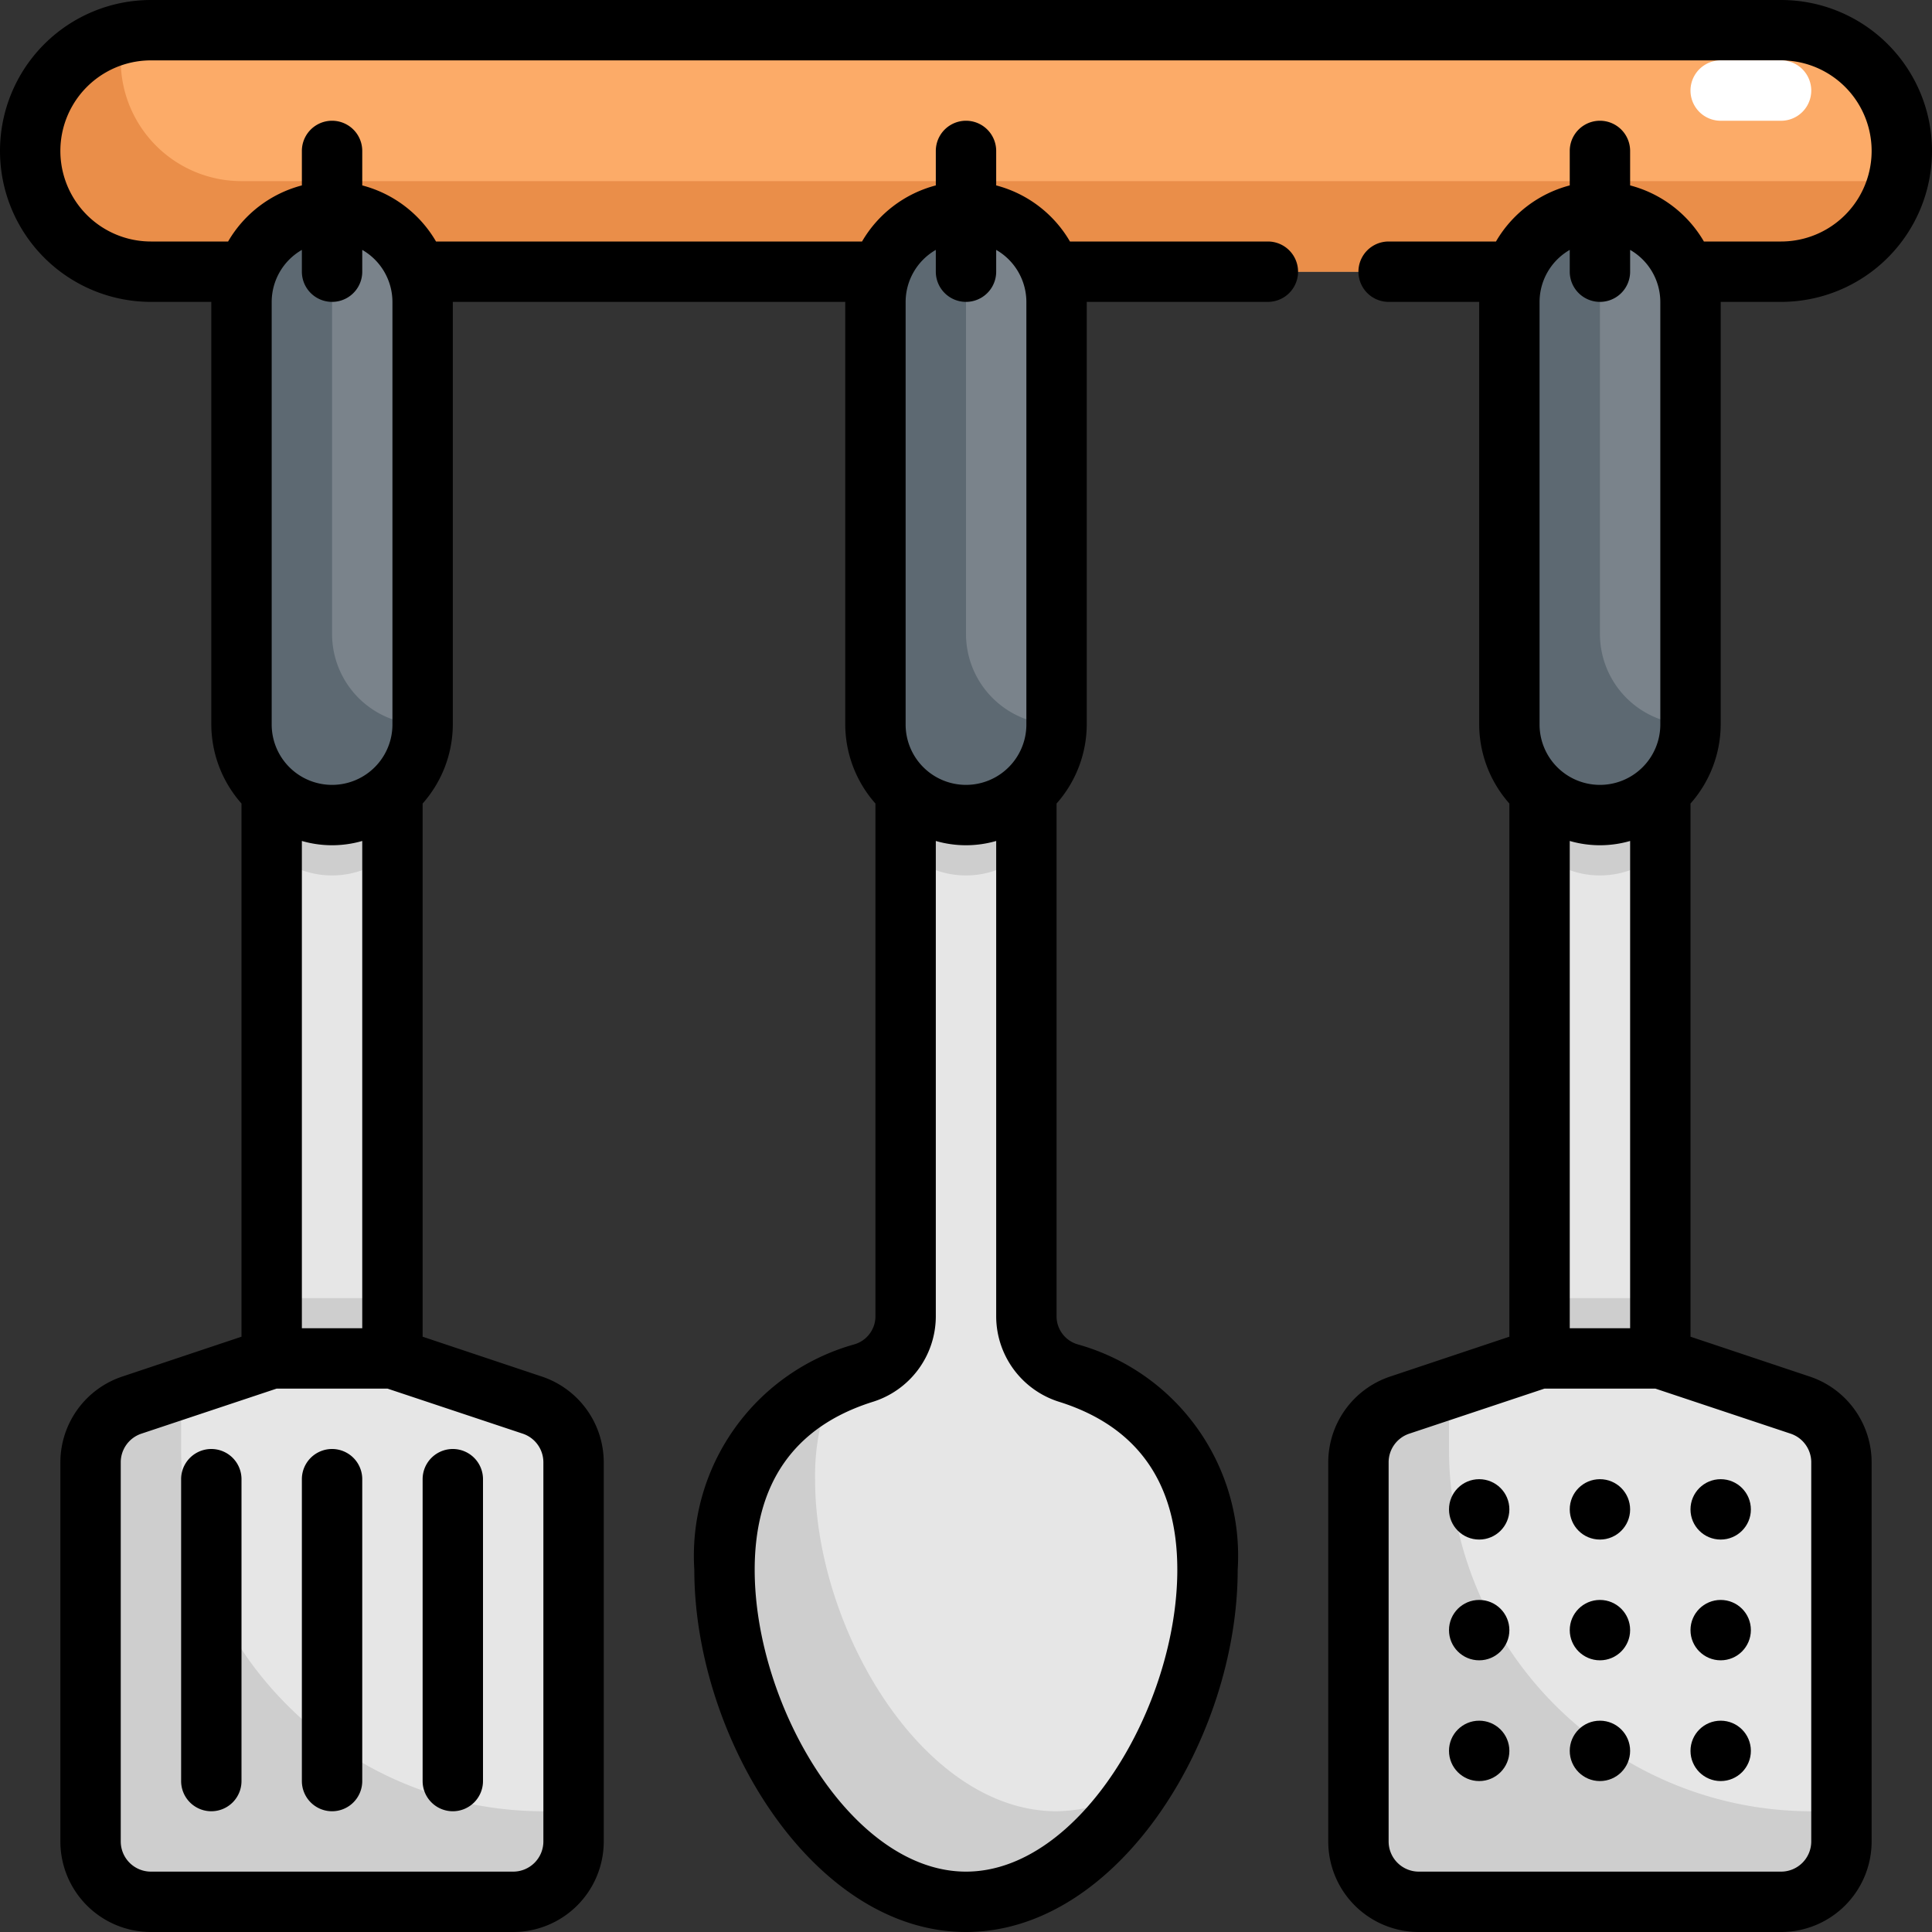
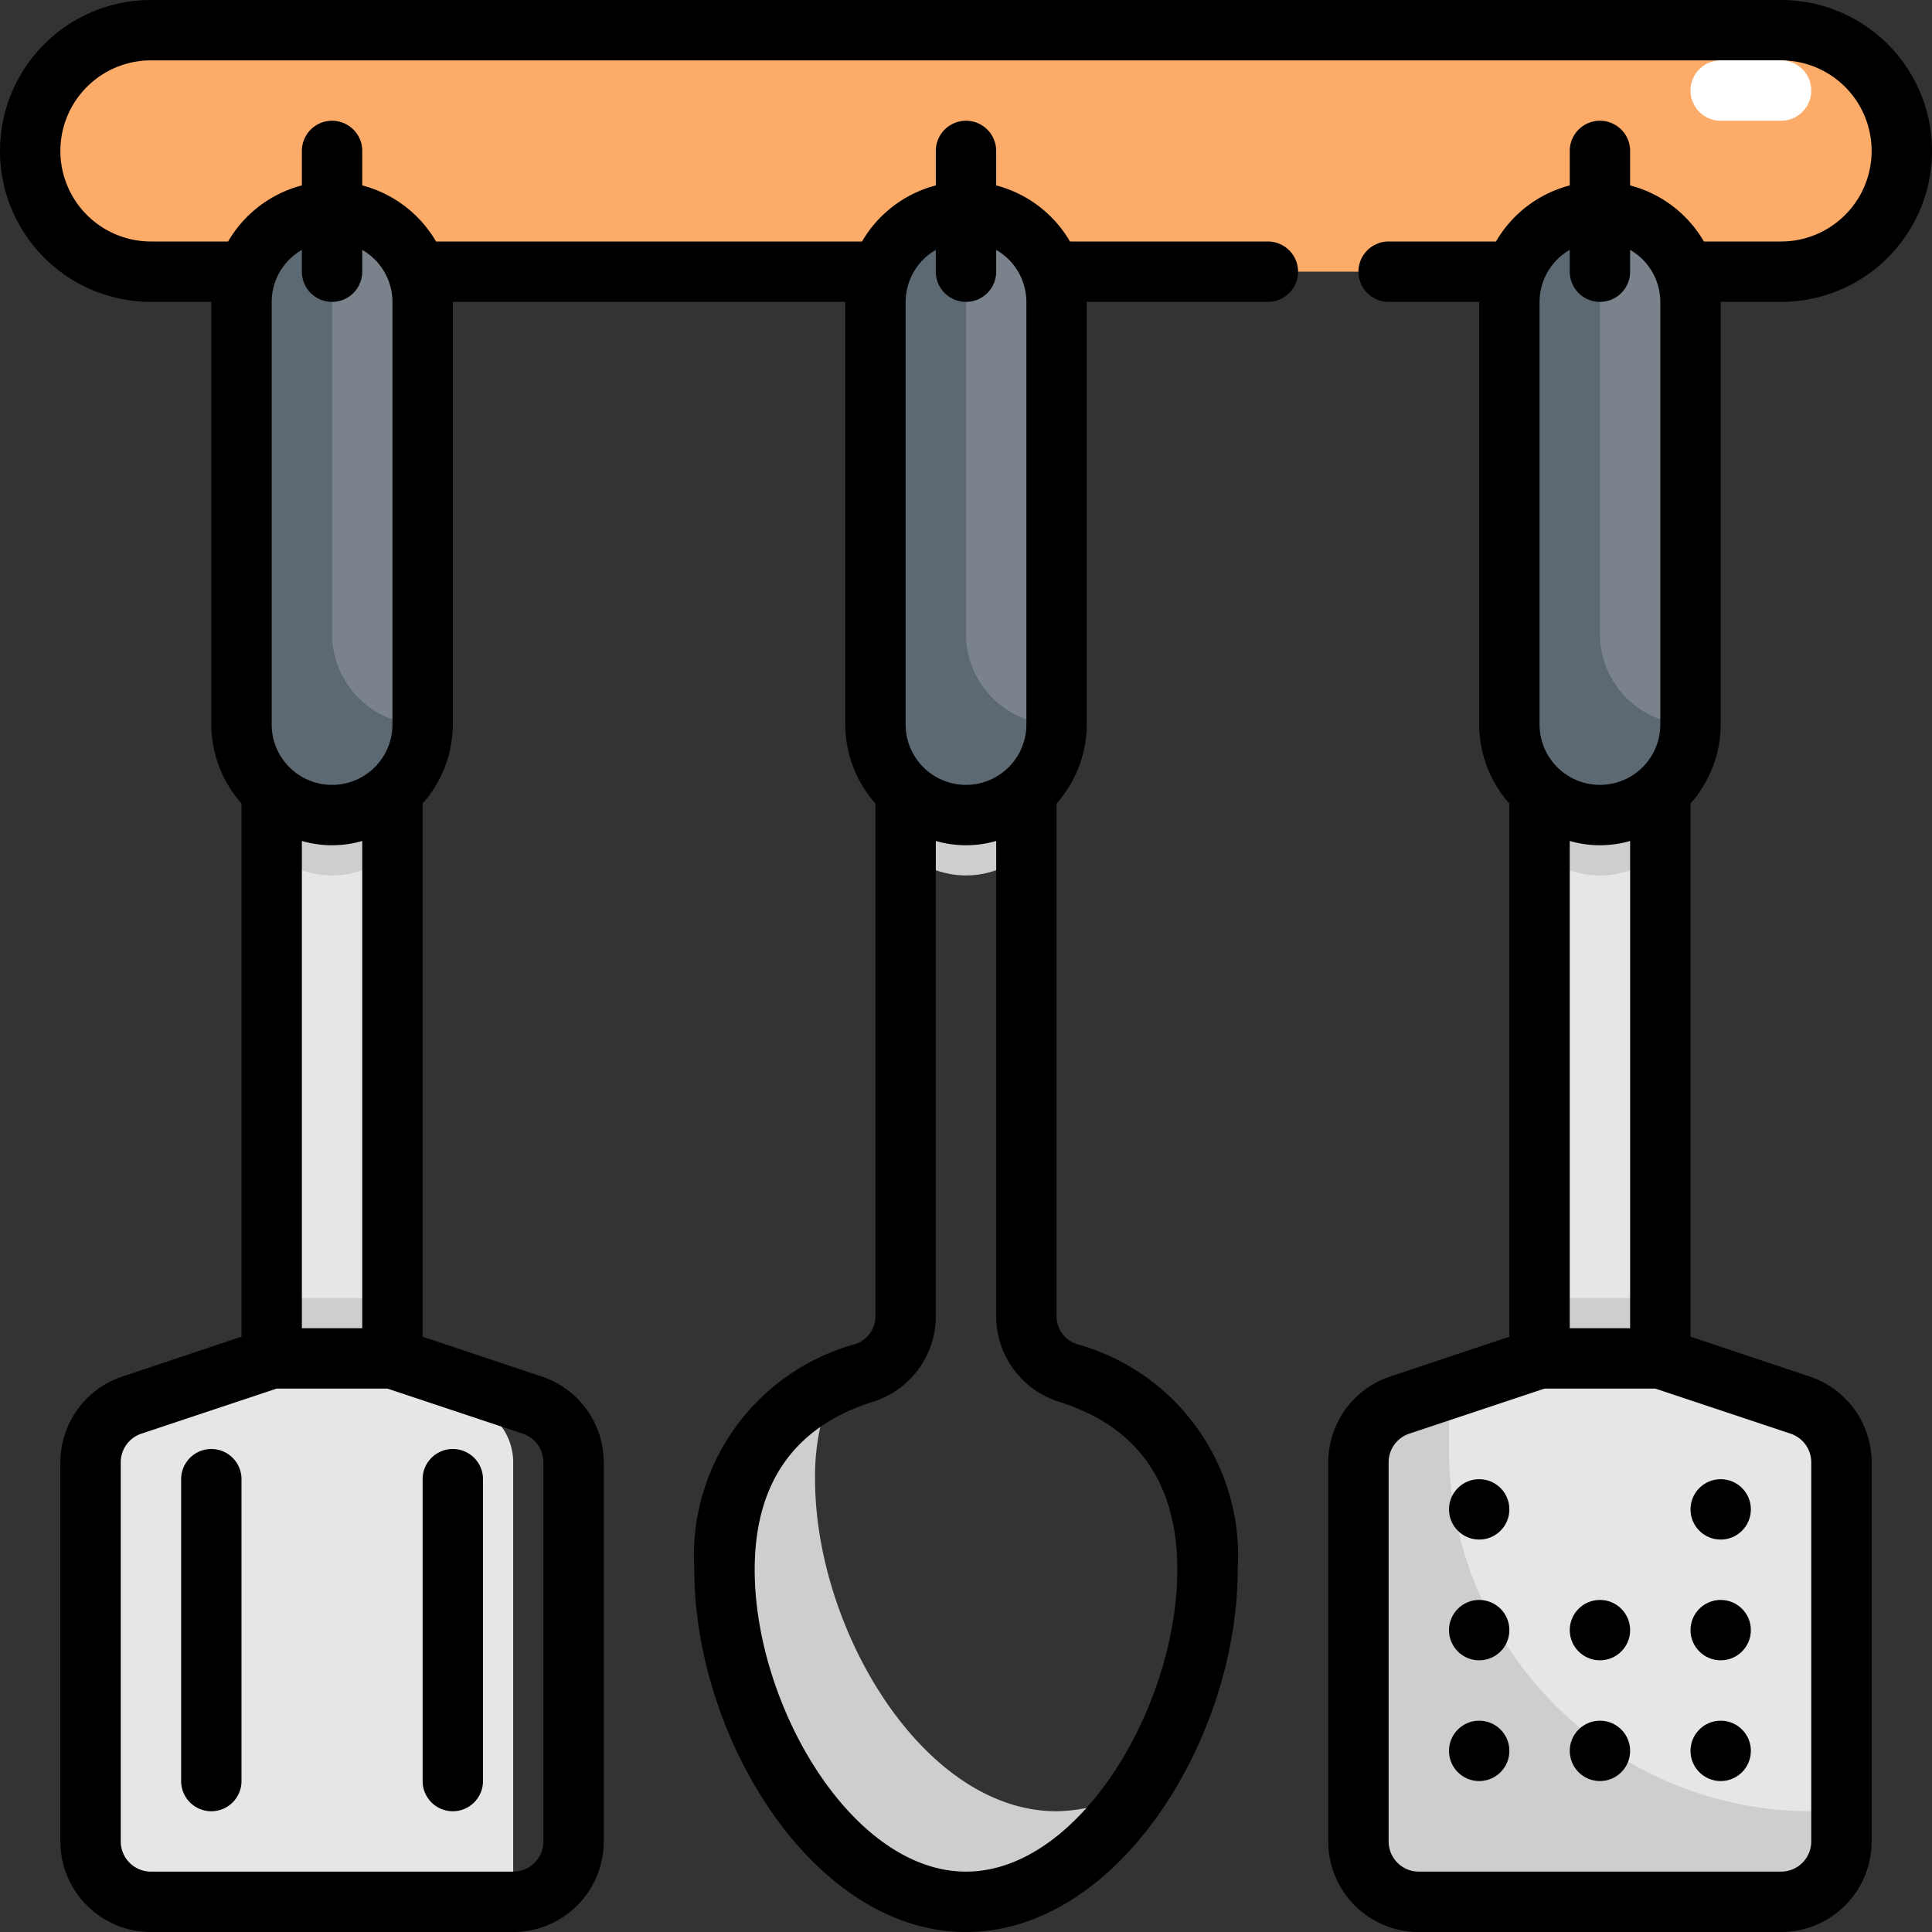
<svg xmlns="http://www.w3.org/2000/svg" viewBox="0 0 64 64" width="512" height="512">
  <rect x="0" y="0" width="64" height="64" fill="#333333" stroke="none" />
  <g id="Layer_17" data-name="Layer 17">
    <rect x="1" y="1" width="62" height="8" rx="4" style="fill:#fcab68" />
-     <path d="M62,6H8A4,4,0,0,1,4,2a3.974,3.974,0,0,1,.108-.892A4,4,0,0,0,5,9H59a4,4,0,0,0,3.892-3.108A3.974,3.974,0,0,1,62,6Z" style="fill:#ea8e49" />
-     <path d="M34,43.631V25H30V43.631a1.973,1.973,0,0,1-1.418,1.862A6.268,6.268,0,0,0,24,52c0,4.971,3.582,11,8,11s8-6.029,8-11a6.268,6.268,0,0,0-4.582-6.507A1.973,1.973,0,0,1,34,43.631Z" style="fill:#e6e6e6" />
    <path d="M35,60c-4.418,0-8-6.029-8-11a7.581,7.581,0,0,1,.625-3.134A6.236,6.236,0,0,0,24,52c0,4.971,3.582,11,8,11,2.27,0,4.315-1.6,5.771-3.819A5.421,5.421,0,0,1,35,60Z" style="fill:#cecece" />
    <rect x="51" y="25" width="4" height="20" style="fill:#e6e6e6" />
    <path d="M55,45H51l-4.632,1.544A2,2,0,0,0,45,48.442V61a2,2,0,0,0,2,2H59a2,2,0,0,0,2-2V48.442a2,2,0,0,0-1.368-1.9Z" style="fill:#e6e6e6" />
    <rect x="9" y="25" width="4" height="20" style="fill:#e6e6e6" />
    <rect x="9" y="43" width="4" height="2" style="fill:#cecece" />
    <rect x="51" y="43" width="4" height="2" style="fill:#cecece" />
-     <path d="M13,45H9L4.368,46.544A2,2,0,0,0,3,48.442V61a2,2,0,0,0,2,2H17a2,2,0,0,0,2-2V48.442a2,2,0,0,0-1.368-1.9Z" style="fill:#e6e6e6" />
-     <path d="M18,60A12,12,0,0,1,6,48V46l-1.632.544A2,2,0,0,0,3,48.441V61a2,2,0,0,0,2,2H17a2,2,0,0,0,2-2V60Z" style="fill:#cecece" />
+     <path d="M13,45H9L4.368,46.544A2,2,0,0,0,3,48.442V61a2,2,0,0,0,2,2H17V48.442a2,2,0,0,0-1.368-1.9Z" style="fill:#e6e6e6" />
    <path d="M60,60A12,12,0,0,1,48,48V46l-1.632.544A2,2,0,0,0,45,48.441V61a2,2,0,0,0,2,2H59a2,2,0,0,0,2-2V60Z" style="fill:#cecece" />
    <rect x="8" y="7" width="6" height="20" rx="3" style="fill:#7a838b" />
    <path d="M9,28.221a2.957,2.957,0,0,0,4,0V25H9Z" style="fill:#cecece" />
    <path d="M30,28.221a2.957,2.957,0,0,0,4,0V25H30Z" style="fill:#cecece" />
    <path d="M51,28.221a2.957,2.957,0,0,0,4,0V25H51Z" style="fill:#cecece" />
    <path d="M11,21V7a3,3,0,0,0-3,3V24a3,3,0,0,0,6,0A3,3,0,0,1,11,21Z" style="fill:#5d6972" />
    <rect x="29" y="7" width="6" height="20" rx="3" style="fill:#7a838b" />
    <path d="M32,21V7a3,3,0,0,0-3,3V24a3,3,0,0,0,6,0A3,3,0,0,1,32,21Z" style="fill:#5d6972" />
    <rect x="50" y="7" width="6" height="20" rx="3" style="fill:#7a838b" />
    <path d="M53,21V7a3,3,0,0,0-3,3V24a3,3,0,0,0,6,0A3,3,0,0,1,53,21Z" style="fill:#5d6972" />
    <circle cx="49" cy="54" r="1" />
    <circle cx="53" cy="54" r="1" />
    <circle cx="57" cy="54" r="1" />
    <circle cx="49" cy="58" r="1" />
    <circle cx="53" cy="58" r="1" />
    <circle cx="57" cy="58" r="1" />
    <circle cx="49" cy="50" r="1" />
-     <circle cx="53" cy="50" r="1" />
    <circle cx="57" cy="50" r="1" />
    <path d="M57,24V10h2A5,5,0,0,0,59,0H5A5,5,0,0,0,5,10H7V24a3.966,3.966,0,0,0,1,2.618V44.28L4.051,45.6A3,3,0,0,0,2,48.441V61a3,3,0,0,0,3,3H17a3,3,0,0,0,3-3V48.441A3,3,0,0,0,17.949,45.6L14,44.28V26.618A3.966,3.966,0,0,0,15,24V10H28V24a3.966,3.966,0,0,0,1,2.618V43.631a.97.97,0,0,1-.722.909A7.273,7.273,0,0,0,23,52c0,5.549,3.932,12,9,12s9-6.451,9-12a7.273,7.273,0,0,0-5.278-7.46A.97.97,0,0,1,35,43.631V26.618A3.966,3.966,0,0,0,36,24V10h6a1,1,0,0,0,0-2H35.444A4,4,0,0,0,33,6.142V5a1,1,0,0,0-2,0V6.142A4,4,0,0,0,28.556,8H14.444A4,4,0,0,0,12,6.142V5a1,1,0,0,0-2,0V6.142A4,4,0,0,0,7.556,8H5A3,3,0,0,1,5,2H59a3,3,0,0,1,0,6H56.444A4,4,0,0,0,54,6.142V5a1,1,0,0,0-2,0V6.142A4,4,0,0,0,49.556,8H46a1,1,0,0,0,0,2h3V24a3.966,3.966,0,0,0,1,2.618V44.28L46.051,45.6A3,3,0,0,0,44,48.441V61a3,3,0,0,0,3,3H59a3,3,0,0,0,3-3V48.441A3,3,0,0,0,59.949,45.6L56,44.28V26.618A3.966,3.966,0,0,0,57,24ZM30,10a1.993,1.993,0,0,1,1-1.722V9a1,1,0,0,0,2,0V8.278A1.993,1.993,0,0,1,34,10V24a2,2,0,0,1-4,0Zm1,33.631V27.858a3.592,3.592,0,0,0,2,0V43.631a2.974,2.974,0,0,0,2.115,2.815C37.693,47.268,39,49.136,39,52c0,4.5-3.23,10-7,10s-7-5.5-7-10c0-2.864,1.307-4.732,3.885-5.554A2.974,2.974,0,0,0,31,43.631ZM9,10a1.993,1.993,0,0,1,1-1.722V9a1,1,0,0,0,2,0V8.278A1.993,1.993,0,0,1,13,10V24a2,2,0,0,1-4,0Zm3,17.858V44H10V27.858a3.592,3.592,0,0,0,2,0ZM9.162,46h3.676l4.478,1.492a1,1,0,0,1,.684.949V61a1,1,0,0,1-1,1H5a1,1,0,0,1-1-1V48.441a1,1,0,0,1,.684-.949ZM51,10a1.993,1.993,0,0,1,1-1.722V9a1,1,0,0,0,2,0V8.278A1.993,1.993,0,0,1,55,10V24a2,2,0,0,1-4,0Zm3,17.858V44H52V27.858a3.592,3.592,0,0,0,2,0Zm5.316,19.634a1,1,0,0,1,.684.949V61a1,1,0,0,1-1,1H47a1,1,0,0,1-1-1V48.441a1,1,0,0,1,.684-.949L51.162,46h3.676Z" />
    <path d="M7,60a1,1,0,0,0,1-1V49a1,1,0,0,0-2,0V59A1,1,0,0,0,7,60Z" />
-     <path d="M11,60a1,1,0,0,0,1-1V49a1,1,0,0,0-2,0V59A1,1,0,0,0,11,60Z" />
    <path d="M15,60a1,1,0,0,0,1-1V49a1,1,0,0,0-2,0V59A1,1,0,0,0,15,60Z" />
    <path d="M59,4H57a1,1,0,0,1,0-2h2a1,1,0,0,1,0,2Z" style="fill:#fff" />
  </g>
</svg>